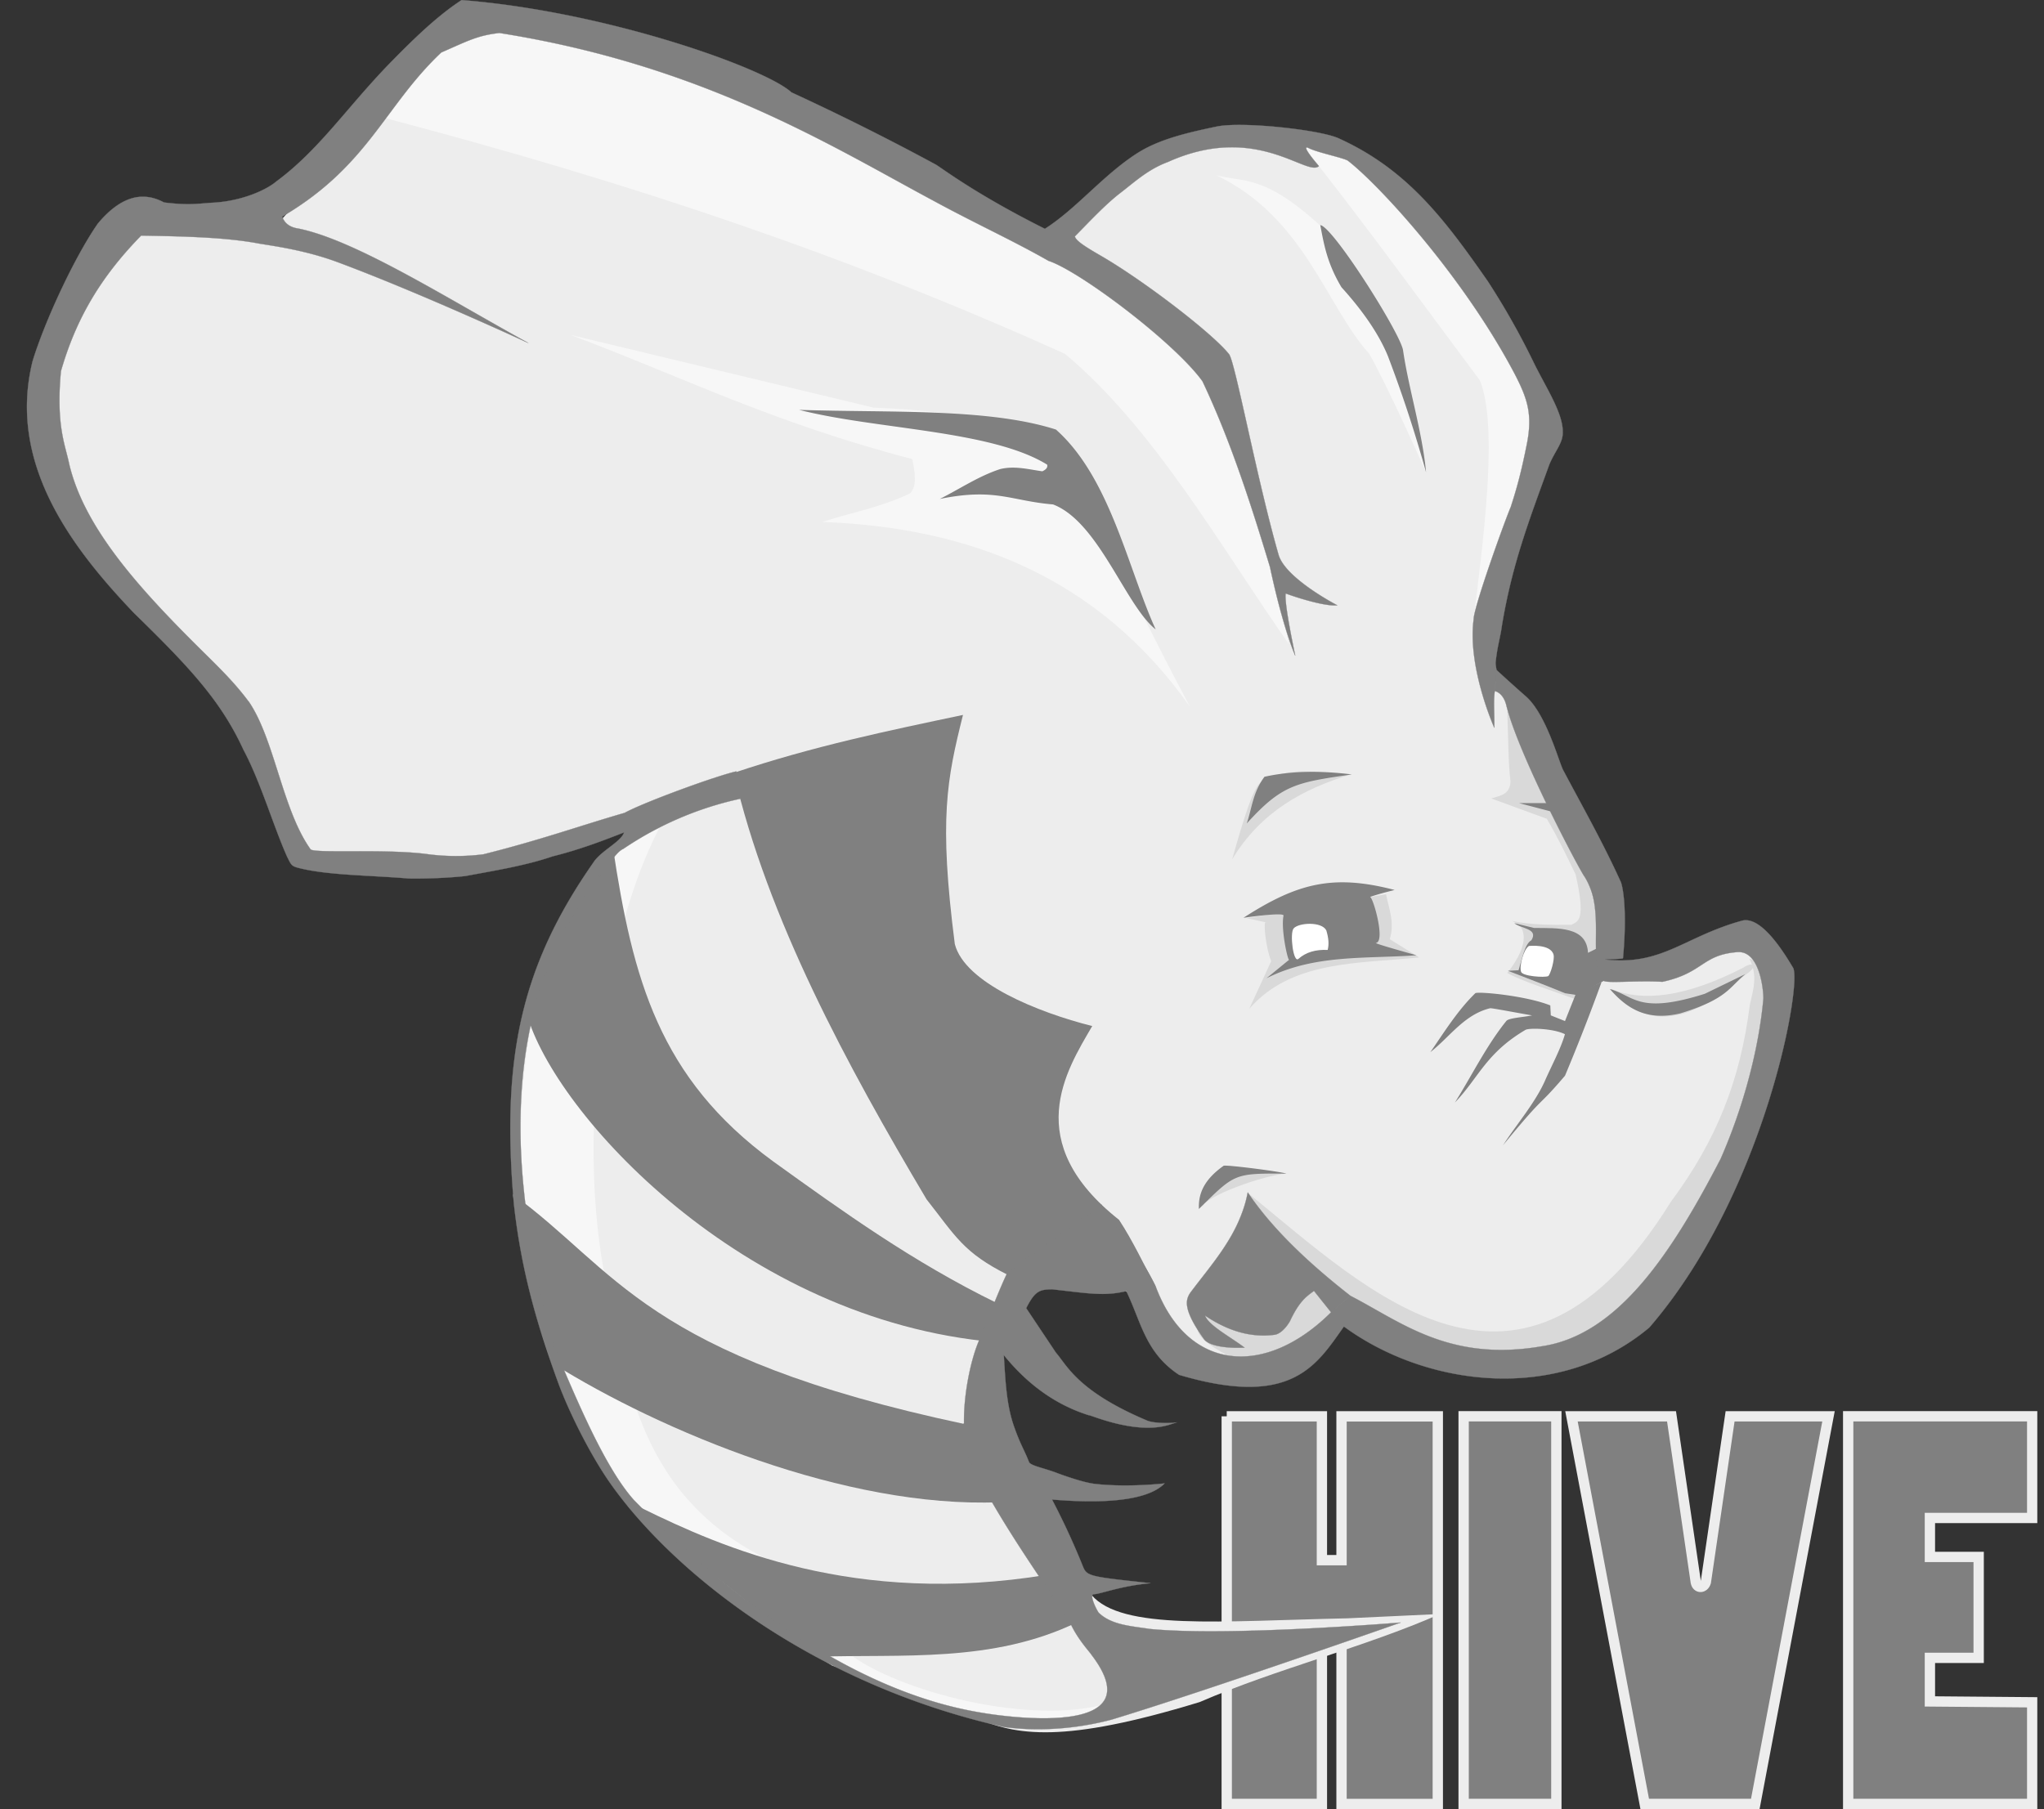
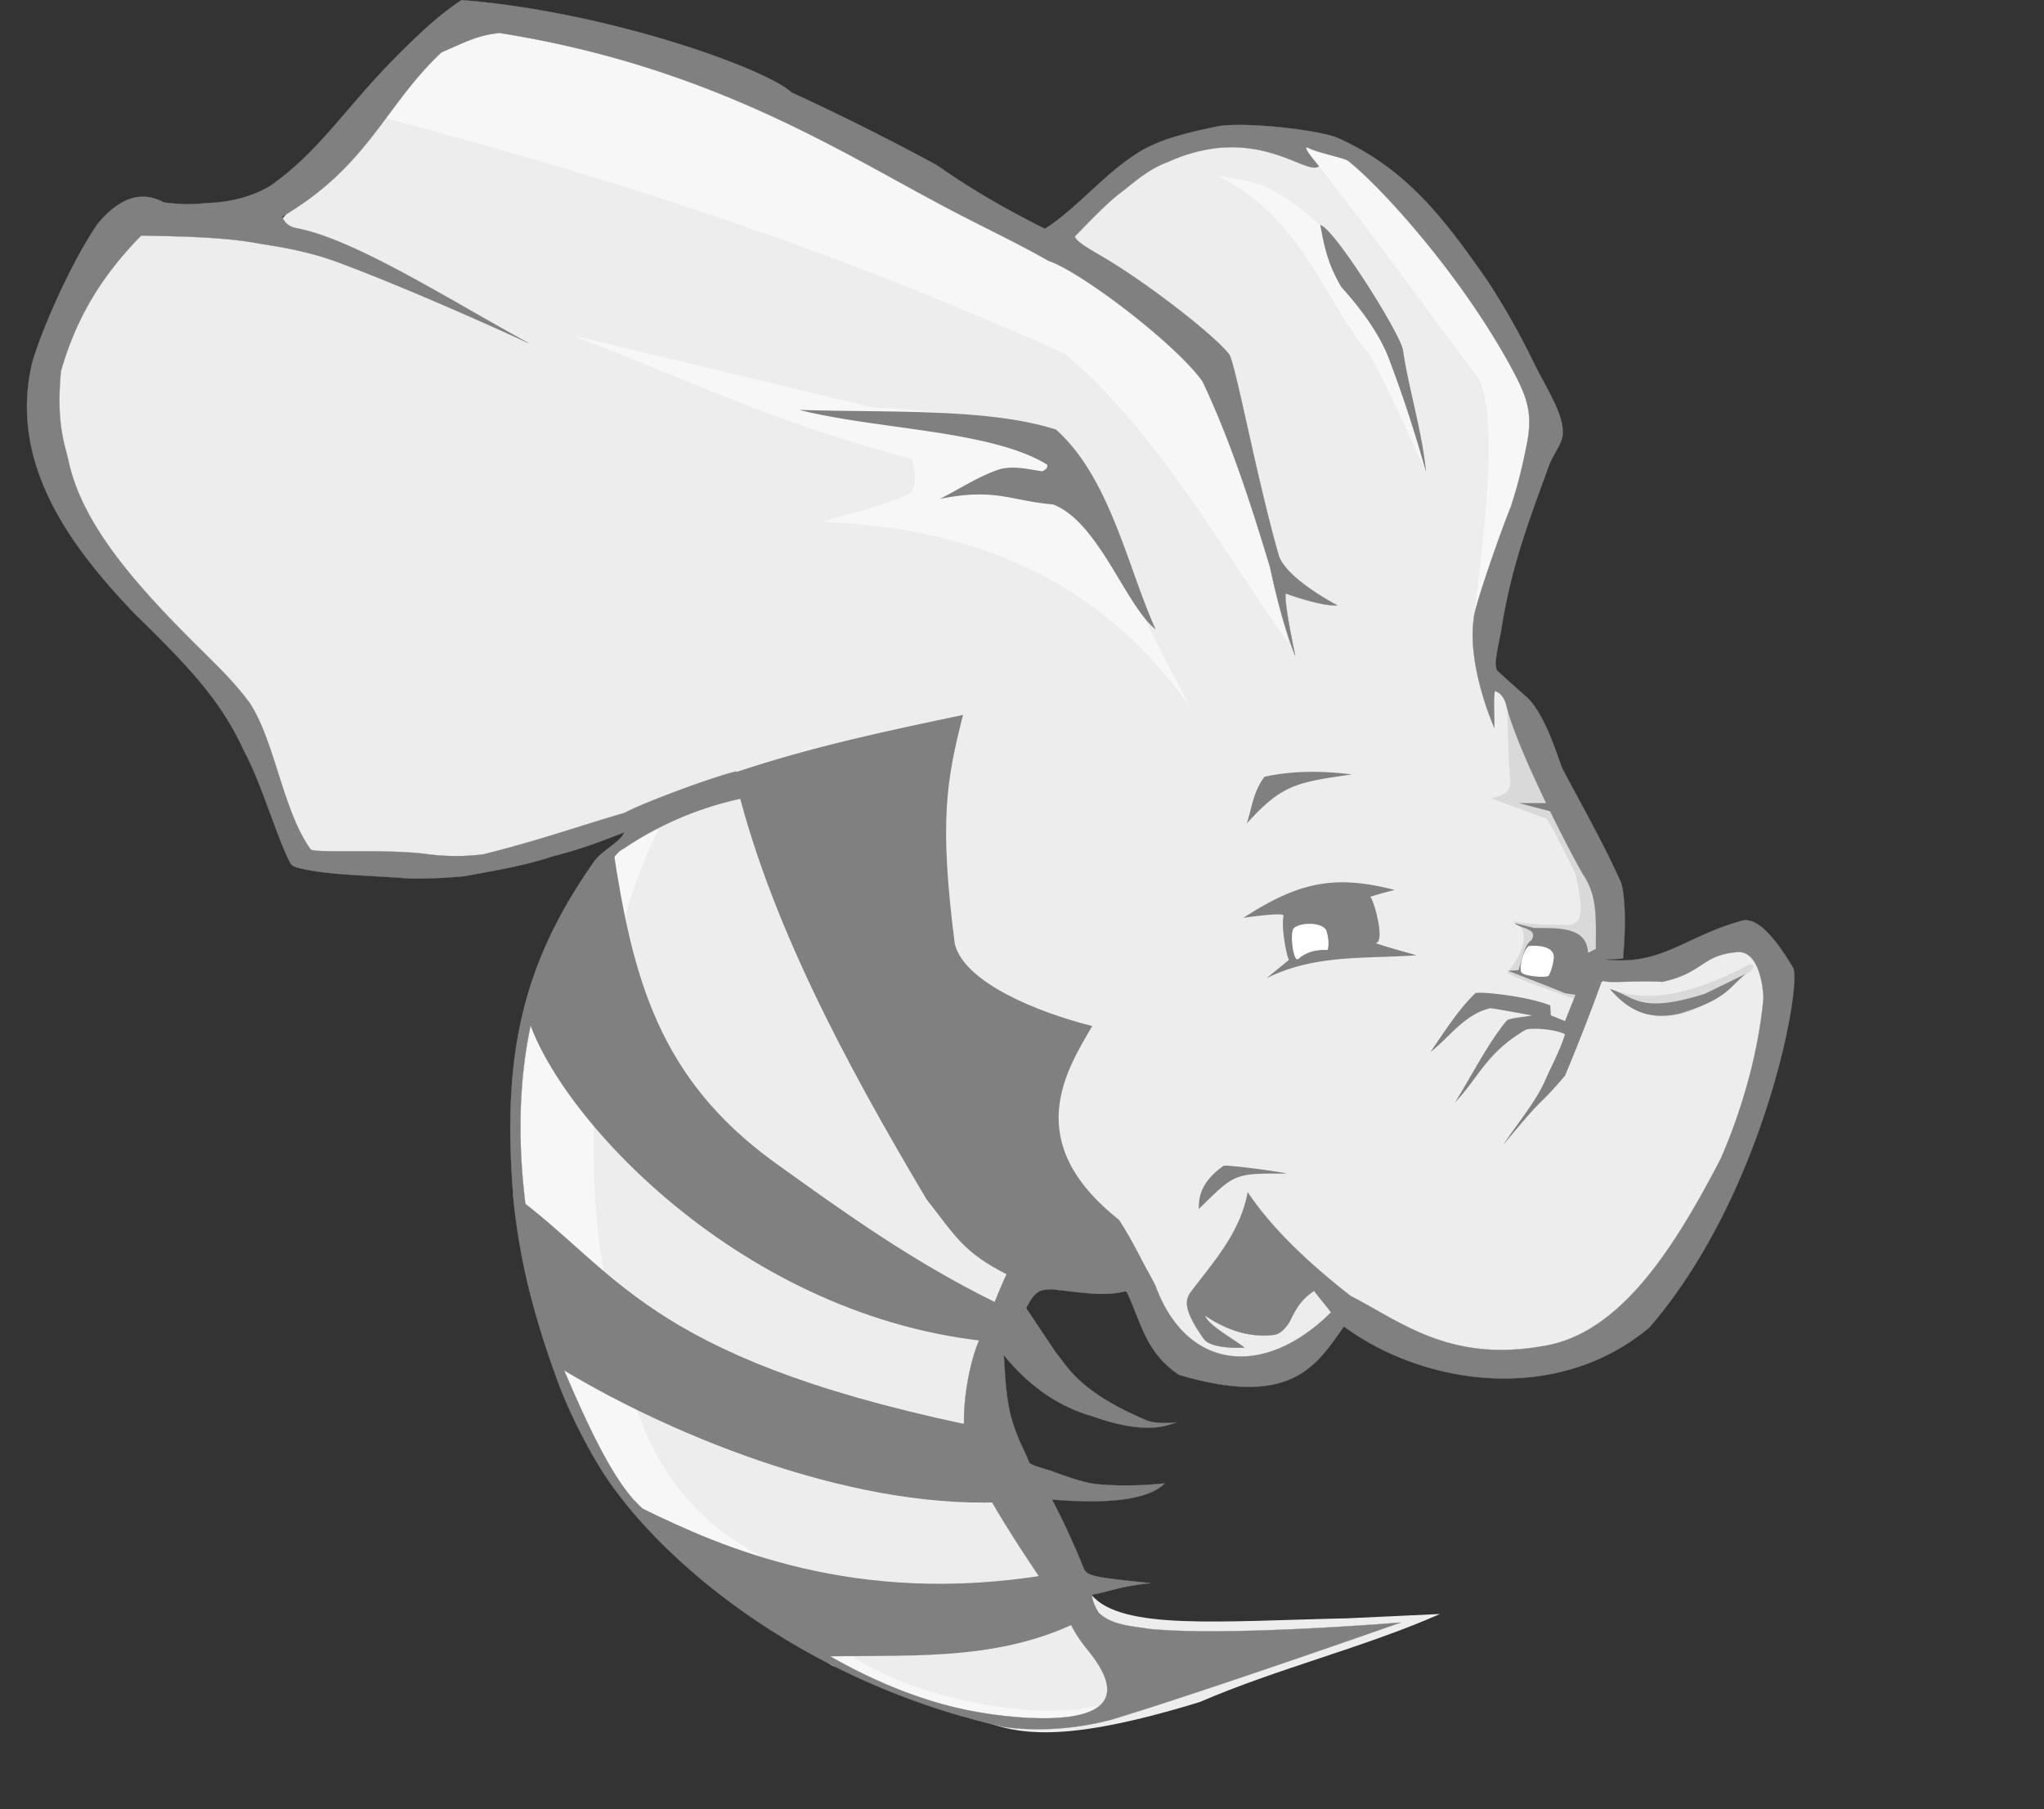
<svg xmlns="http://www.w3.org/2000/svg" width="61" height="54" viewBox="0 0 61 54" fill="none">
  <rect x="0" y="0" width="61" height="54" fill="#333333" stroke="none" />
  <g clip-path="url(#clip0_6220_24781)" fill-rule="evenodd" clip-rule="evenodd">
-     <path d="M36.61 42.275v11.571h2.84V48.53l.586.01v5.307h2.873v-11.57h-2.873v4.293h-.586v-4.294h-2.84zm9.837 0H43.68v11.571h2.767v-11.57zm.451.001l2.186 11.57h3.3l2.185-11.57h-2.937l-.724 4.95c-.06.19-.264.19-.3 0l-.724-4.95h-2.986zm13.75-.001h-5.492v11.571h5.492v-3.034l-3.053-.026v-1.3h1.455v-3.013h-1.455V45.31h3.053v-3.034z" fill="gray" stroke="#EDEDED" stroke-width=".308" />
    <path d="M30.988 7.185C30.526 5.918 14.613-.268 14.41.411c-2.921.762-4.11 4.13-6.12 6.263l-4.464-.256C1.858 8.947.827 11.53 1.529 14.215c2.52 3.415 5.446 6.32 7.27 10.609.143 2.022 8.748.212 10.593-.188-2.52 1.803-4.714 4.599-3.771 12.65.86 3.781 1.45 8.002 9.084 12.279 1.005.563 3.085 1.212 4.37 1.686 1.23.564 2.668.795 6.725-.445 2.347-1.012 4.881-1.621 7.178-2.63l-2.76.129c-3.803.082-6.738.366-7.643-.696l-3.5-6.041 2.04-3.962c2.824.29 3.761 2.579 6.25 3.45l2.933-2.172c8.519 5.029 11.908-3.188 12.88-9.587-.104-2.603-5.637.817-5.302-.4.13-2.799-2.151-6.46-3.625-9.313l1.706-6.601c.774-.69-3.584-8.032-7.142-8.947-3.121-.804-7.827 3.15-7.827 3.15z" fill="#EDEDED" />
    <path d="M44.982 21.213c.03.709.027 1.571.096 2.109-.012.41-.32.425-.574.511l1.658.607c.329.554.593 1.108.86 1.662.31 1.363.08 1.401-.127 1.502-.602.006-1.201.007-1.761-.112.25.132.306.229.332.398.05.313-.152.74-.484 1.152.49.272 1.384.538 2.049.79l.757-1.685c-.343-2.476-1.383-4.758-2.806-6.934zm3.096 8.306c.92.383 2.19.27 3.951-.637.262-.186.506-.075.037.231-2.31 2.073-3.416 1.036-3.988.406z" fill="#D9D9D9" />
-     <path d="M52.204 28.61c.273.523.108.949.016 1.39-.285 2.247-.985 4.024-2.36 5.88-4.468 7.184-8.98 2.689-12.576-.237l-1.488 3.728c-.08.327-.408.582 1.916 1.605l2.367-1.672c9.028 6.869 15.425-9.615 12.125-10.693zm-13.831 6.42c-.609.044-2.421.66-2.502 1.017l.834-1.242 1.669.226zm-1.185-7.618c.111 0 .647.144.59.112-.083-.046-.01.751.159 1.166l-.654 1.422c1.252-1.443 3.232-1.347 5.07-1.533l-.877-.544c.152-.508-.027-.91-.112-1.342l-4.176.72zm3.078-4.282c-1.344.412-2.63 1.085-3.493 2.519.659-2.364.793-2.274 1.006-2.39.92-.413 1.675-.156 2.487-.128z" fill="#D9D9D9" />
    <path d="M33.092 50.834c-1.624 1.792-5.248-.136-8.258-1.118-7.647-4.863-9.141-9.441-9.245-13.932-.393-6.433 1.582-10.171 4.081-11.056-1.654 3.187-2.425 8.91-1.658 13.165.619 2.367.632 6.36 4.593 8.497 1.94 1.092 1.414 1.942 2.726 2.965 1.437 1.12 5.445 2.186 7.761 1.48zm2.426-29.731c-2.75-3.899-6.617-5.363-10.979-5.523.874-.285 1.748-.433 2.622-.854.214-.225.144-.621.064-1.023-4.198-1.096-6.848-2.451-10.202-3.707l9.055 2.173c6.115.232 5.59 1.742 9.44 8.935z" fill="#F7F7F7" />
    <path d="M38.462 19.223c-2.032-2.9-4.003-6.421-6.678-8.66-6.459-2.916-12.847-5.08-20.335-7.05L13.84.438c7.945 1.814 15.408 4.849 22.092 9.852 1.131 2.86 1.886 5.723 2.53 8.932h.001zm4.098-5.126s-1.14-2.556-1.694-3.532c-1.287-1.426-1.938-4.083-4.573-5.336.834.226 1.404-.043 3.105 1.5l2.68 5.084.482 2.284z" fill="#F7F7F7" />
    <path d="M43.975 18.525c.263-2.214.762-5.766.19-7.17-1.594-2.137-3.198-4.347-4.803-6.398-.266-.247-.457-.583-.667-.845 2.257.585 4.612 2.154 7.788 8.348l-2.508 6.065z" fill="#F7F7F7" />
    <path d="M34.489 18.787c-.899-.708-1.7-3.21-3.062-3.73-1.26-.105-1.723-.502-3.38-.164.6-.301 1.168-.687 1.808-.893.432-.102.838.01 1.252.068.102-.048.168-.108.143-.199-1.668-1.031-5.091-1.046-7.402-1.635 2.682.09 5.649-.059 7.665.588 1.62 1.438 2.147 4.147 2.976 5.965zM39.402 6.72c.372.035 2.375 3.202 2.469 3.729.166 1.152.577 2.444.688 3.65a39.131 39.131 0 00-1.139-3.47c-.131-.318-.463-1.037-1.386-2.055-.43-.718-.523-1.282-.632-1.853zm6.787 17.252h-.857l.947.248-.09-.248zm-5.846-.856c-.862-.106-1.746-.12-2.607.07-.351.471-.375.95-.529 1.394 1.047-1.154 1.463-1.225 3.136-1.464zm11.749 5.957c-.48.383-.527.743-1.945 1.175-1.033.244-1.617-.17-2.104-.727.738.21.855.768 2.834.143l1.215-.59zm-4.295.24a60.256 60.256 0 01-1.092 2.796c-.893 1.047-.513.45-1.85 2.076.428-.66.985-1.293 1.276-1.98.204-.453.459-.933.572-1.335-.355-.177-1.08-.191-1.179-.128-1.188.701-1.403 1.443-2.103 2.165.508-.811.941-1.697 1.53-2.428.067-.095.503-.113.771-.17-.416-.07-1.187-.22-1.25-.214-.775.187-1.209.862-1.785 1.31.42-.605.807-1.236 1.34-1.757.052-.061 1.492.065 2.239.363l.015.297.424.17.318-.798.774-.367zm-9.404 5.719c-.191-.065-1.881-.282-1.881-.231-.649.461-.747.903-.733 1.286 1.079-1.062 1.039-1.065 2.614-1.055zm-1.283-7.637s1.219-.177 1.195-.064c-.088.423.15 1.454.175 1.31l-.685.56c1.435-.722 2.947-.577 4.48-.687 0 0-1.291-.357-1.212-.368.288-.04-.077-1.346-.176-1.374.246-.083.486-.145.734-.207-1.846-.483-2.913-.199-4.512.83z" fill="gray" />
    <path d="M47.662 28.306l-.27.135c-.04-.793-.892-.735-1.61-.742l-.59-.144c.179.166.733.153.51.511-.189.1-.275.532-.383.895l-.319.016c.563.22 1.086.413 1.706.67l.366.057.877-.472-.287-.926z" fill="gray" />
    <path d="M39.582 27.772c-.137-.272-.828-.233-.977-.058-.12.143-.007 1.059.148.904.224-.197.517-.28.869-.263.044-.17.029-.352-.04-.583zm6.622 1.364c.065-.047.202-.506.158-.644-.091-.324-.733-.256-.733-.256-.157.093-.294.598-.237.765.027.141.709.186.812.135z" fill="#fff" />
    <path d="M18.746 44.977l.406.04c2.404 1.18 6.363 2.931 12.094 1.99l.9 1.416c-2.525 1.226-5.24.944-7.784 1.03l-5.616-4.476zm-3.449-9.331l1.204 5.056c3.225 2.016 8.733 4.324 13.324 4.138l-1.015-2.328c-9.583-2.035-10.394-4.608-13.513-6.867zm2.994-10.356c.589 3.917 1.375 6.888 4.782 9.376 2.088 1.502 4.16 2.997 6.682 4.231 0 0-.221 1.15-.406 1.13-7.503-.833-12.996-7.055-13.662-9.896.645-2.18 1.57-3.542 2.604-4.842zm3.608-2.221c1 4.343 3.383 8.74 5.753 12.73.868 1.103 1.096 1.59 2.435 2.26 1.81.573 3.089.427 4.402.34-.36-.665-.68-1.361-1.093-1.988-2.94-2.325-1.582-4.443-.8-5.784-1.636-.413-3.803-1.291-4.101-2.447-.48-3.736-.236-4.921.244-6.84-2.215.467-4.459.93-6.84 1.729z" fill="gray" />
    <path d="M13.775.003c-.728.475-1.429 1.155-2.183 1.928-1.25 1.295-2.082 2.557-3.355 3.493-.255.22-.97.574-1.867.626-.424.021-.7.091-1.477-.007-.685-.37-1.337-.13-1.973.631C2.223 7.677 1.34 9.58.973 10.78c-.756 3.056 1.173 5.574 3.023 7.515C5.64 19.9 6.59 20.906 7.266 22.38c.512.956.89 2.268 1.301 3.188.148.291.117.29.515.378.86.183 2.053.185 3.115.276.46.007 1.09-.01 1.689-.073.824-.155 1.792-.308 2.603-.588.793-.196 1.499-.466 2.136-.715-.082.279-.689.547-.916.9-2.159 3.09-2.75 5.839-2.374 10.176.212 1.923.654 3.517 1.32 5.34.304.835.952 2.156 1.574 3.034 1.847 2.61 5.98 5.962 11.733 7.253 1.004.137 2.143.064 3.214-.221 2.84-.861 8.627-2.897 8.627-2.897s-5.137.425-7.49.192c-.544-.085-1.144-.114-1.524-.485-.064-.082-.295-.548-.145-.552.203-.006.788-.248 1.691-.329-1.928-.207-1.9-.205-2.04-.556a21.914 21.914 0 00-.9-1.942c.848.071 2.723.177 3.36-.48 0 0-1.11.128-2.091.013-.33-.039-.894-.24-1.063-.302-.44-.172-.802-.225-.887-.337-.153-.389-.256-.52-.441-1.04-.25-.691-.27-1.461-.317-2.166.641.79 1.459 1.457 2.541 1.797.014-.03 1.404.604 2.414.278l.209-.067c0 .018-.669.058-.914-.063-2.053-.873-2.363-1.637-2.694-2.016l-.887-1.328c.27-.538.422-.558.78-.563 1.08.12 1.55.212 2.208.053.444.915.565 1.835 1.576 2.5 3.37 1 4.102-.297 4.918-1.443 2.425 1.78 6.372 2.328 9.114.03 3.485-4.032 4.588-10.39 4.28-10.753-.436-.738-1.007-1.5-1.497-1.394-1.748.477-2.393 1.364-4.124 1.161.206-.011.553-.017.555-.037.134-1.466-.01-2.176-.075-2.297-.525-1.16-1.215-2.38-1.697-3.293-.123-.19-.488-1.63-1.098-2.2a51.345 51.345 0 01-.902-.812l-.055.627s.25.037.346.425c.361 1.471 2.201 4.95 2.336 5.116.653 1.053.067 2.364.562 3.1.048.093 1.012-.008 1.759.038 1.228-.265 1.176-.806 2.238-.887.714-.055.786 1.287.777 1.391-.134 1.483-.585 3.206-1.275 4.78-1.434 2.764-3.041 5.247-5.32 5.593-2.78.486-4.224-.73-5.73-1.504l-.577.492c-1.958 1.95-4.283 1.777-5.234-.77-.474-.99-1.09-1.595-1.619-2.443l-2.801 2.018c-.233.478-.52 1.232-.868 2.075-.243.585-.446 1.591-.432 2.427-.36.612 1.243 3.092 2.256 4.601.3.446.857 1.224.876 1.272.2.52.64.98.667 1.037 1.88 2.452-2.372 1.888-3.25 1.74-1.732-.277-3.427-1-5.02-1.968a19.742 19.742 0 01-.276-.17c-1.893-1.193-3.635-2.718-5.116-4.226-.883-1-1.724-3.05-2.345-4.503-.931-3.494-2.267-9.549 1.352-14.138.229-.262.476-.699.687-.785A10.012 10.012 0 0122.1 23.84l-.127-.814c-.627.143-2.738.915-3.334 1.238-1.358.393-2.484.804-4.214 1.237a6.452 6.452 0 01-1.654-.003c-1.245-.169-3.366-.018-3.501-.144-.843-1.175-1.074-3.28-1.843-4.407l-.009-.011-.01-.011c-.448-.602-.97-1.094-1.484-1.605-1.843-1.83-3.42-3.6-3.861-5.476-.111-.554-.397-1.128-.245-2.766l.003-.008.002-.008c.444-1.531 1.165-2.779 2.389-4.03 1.273.021 2.534.05 3.516.237.45.075 1.387.198 2.355.558 2.45.912 5.686 2.412 5.686 2.412-2.43-1.334-5.146-3.066-6.861-3.416-.255-.036-.412-.153-.488-.356 2.58-1.516 3.052-3.3 4.749-4.901.775-.338 1.078-.51 1.737-.582 6.094.964 9.93 3.391 12.965 5.014 1.232.67 2.351 1.177 3.42 1.787.938.308 3.767 2.444 4.595 3.595.841 1.776 1.455 3.694 2.015 5.545.402 1.883.754 2.646.754 2.646s-.341-1.575-.285-1.857c.354.132 1.19.393 1.538.353 0 0-1.55-.801-1.752-1.509-.652-2.27-1.305-5.806-1.481-5.99-.497-.625-2.567-2.21-3.837-2.942-.48-.277-.74-.45-.76-.571.406-.41.907-.952 1.356-1.296.43-.33.823-.703 1.423-.926 2.638-1.188 4.146.457 4.504.124 0 0-.568-.65-.316-.543.259.14 1.1.304 1.192.39.962.752 3.475 3.5 4.99 6.401.364.71.511 1.178.343 2.034-.17.856-.3 1.327-.485 1.898-.167.383-1.11 3-1.106 3.351-.19 1.436.616 3.234.616 3.234.007-.488-.03-.748.014-1.097l.054-.623s-.034-.166-.028-.232c.04-.431.147-.794.178-1.04.303-1.876.83-3.226 1.426-4.872.178-.415.41-.646.398-.962.01-.561-.492-1.314-.855-2.05A22.288 22.288 0 0044.403 8.4c-1.309-1.882-2.425-3.355-4.468-4.277-.572-.25-2.822-.496-3.6-.35-.942.196-1.752.39-2.399.803-1.017.652-1.816 1.66-2.753 2.254-2.074-1.037-3.075-1.813-3.261-1.92a75.87 75.87 0 00-4.304-2.153c-.763-.712-5.502-2.414-9.842-2.754h0zM40.3 38.678c-1.278-.999-2.354-2.027-3.063-3.086-.232 1.245-1.072 2.132-1.721 3.005-.13.204-.223.483.414 1.373.171.236.792.277 1.211.255-.426-.322-1.075-.663-1.18-.958.75.51 1.445.657 2.073.575.144-.016.322-.168.46-.402.28-.602.498-.746.72-.908l.51.639.576-.493z" fill="gray" stroke="gray" stroke-width=".007" />
  </g>
  <defs>
    <clipPath id="clip0_6220_24781">
      <path fill="#fff" transform="translate(.8)" d="M0 0h60v54H0z" />
    </clipPath>
  </defs>
</svg>